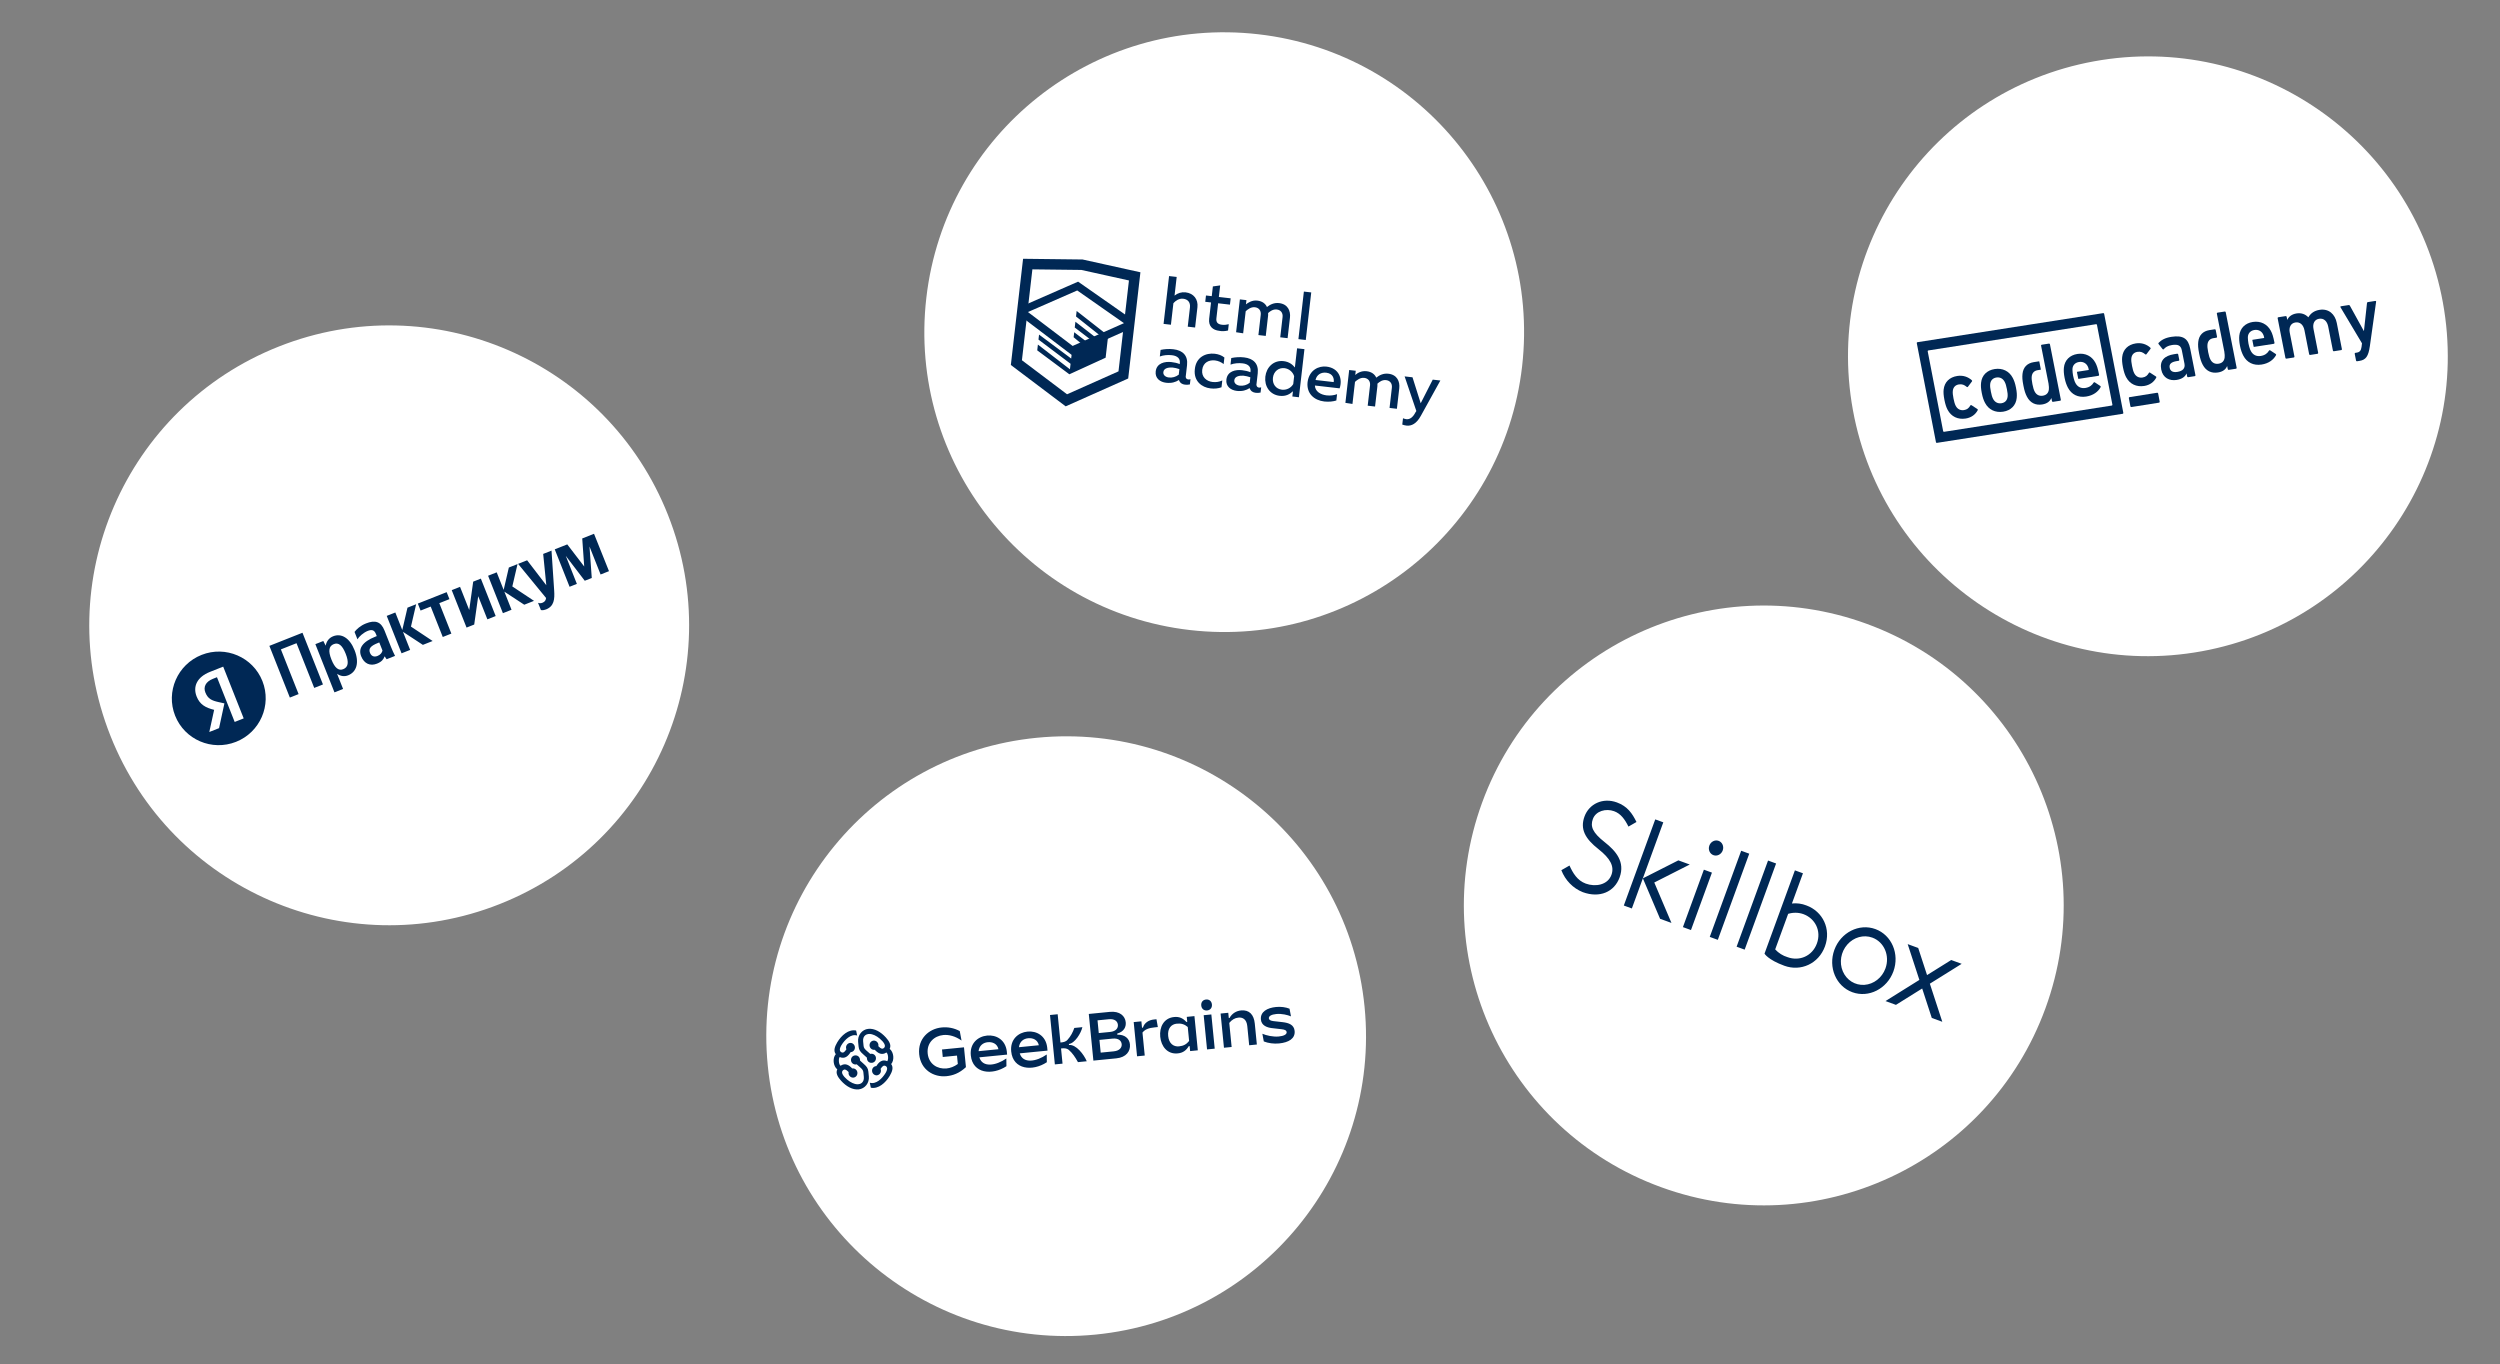
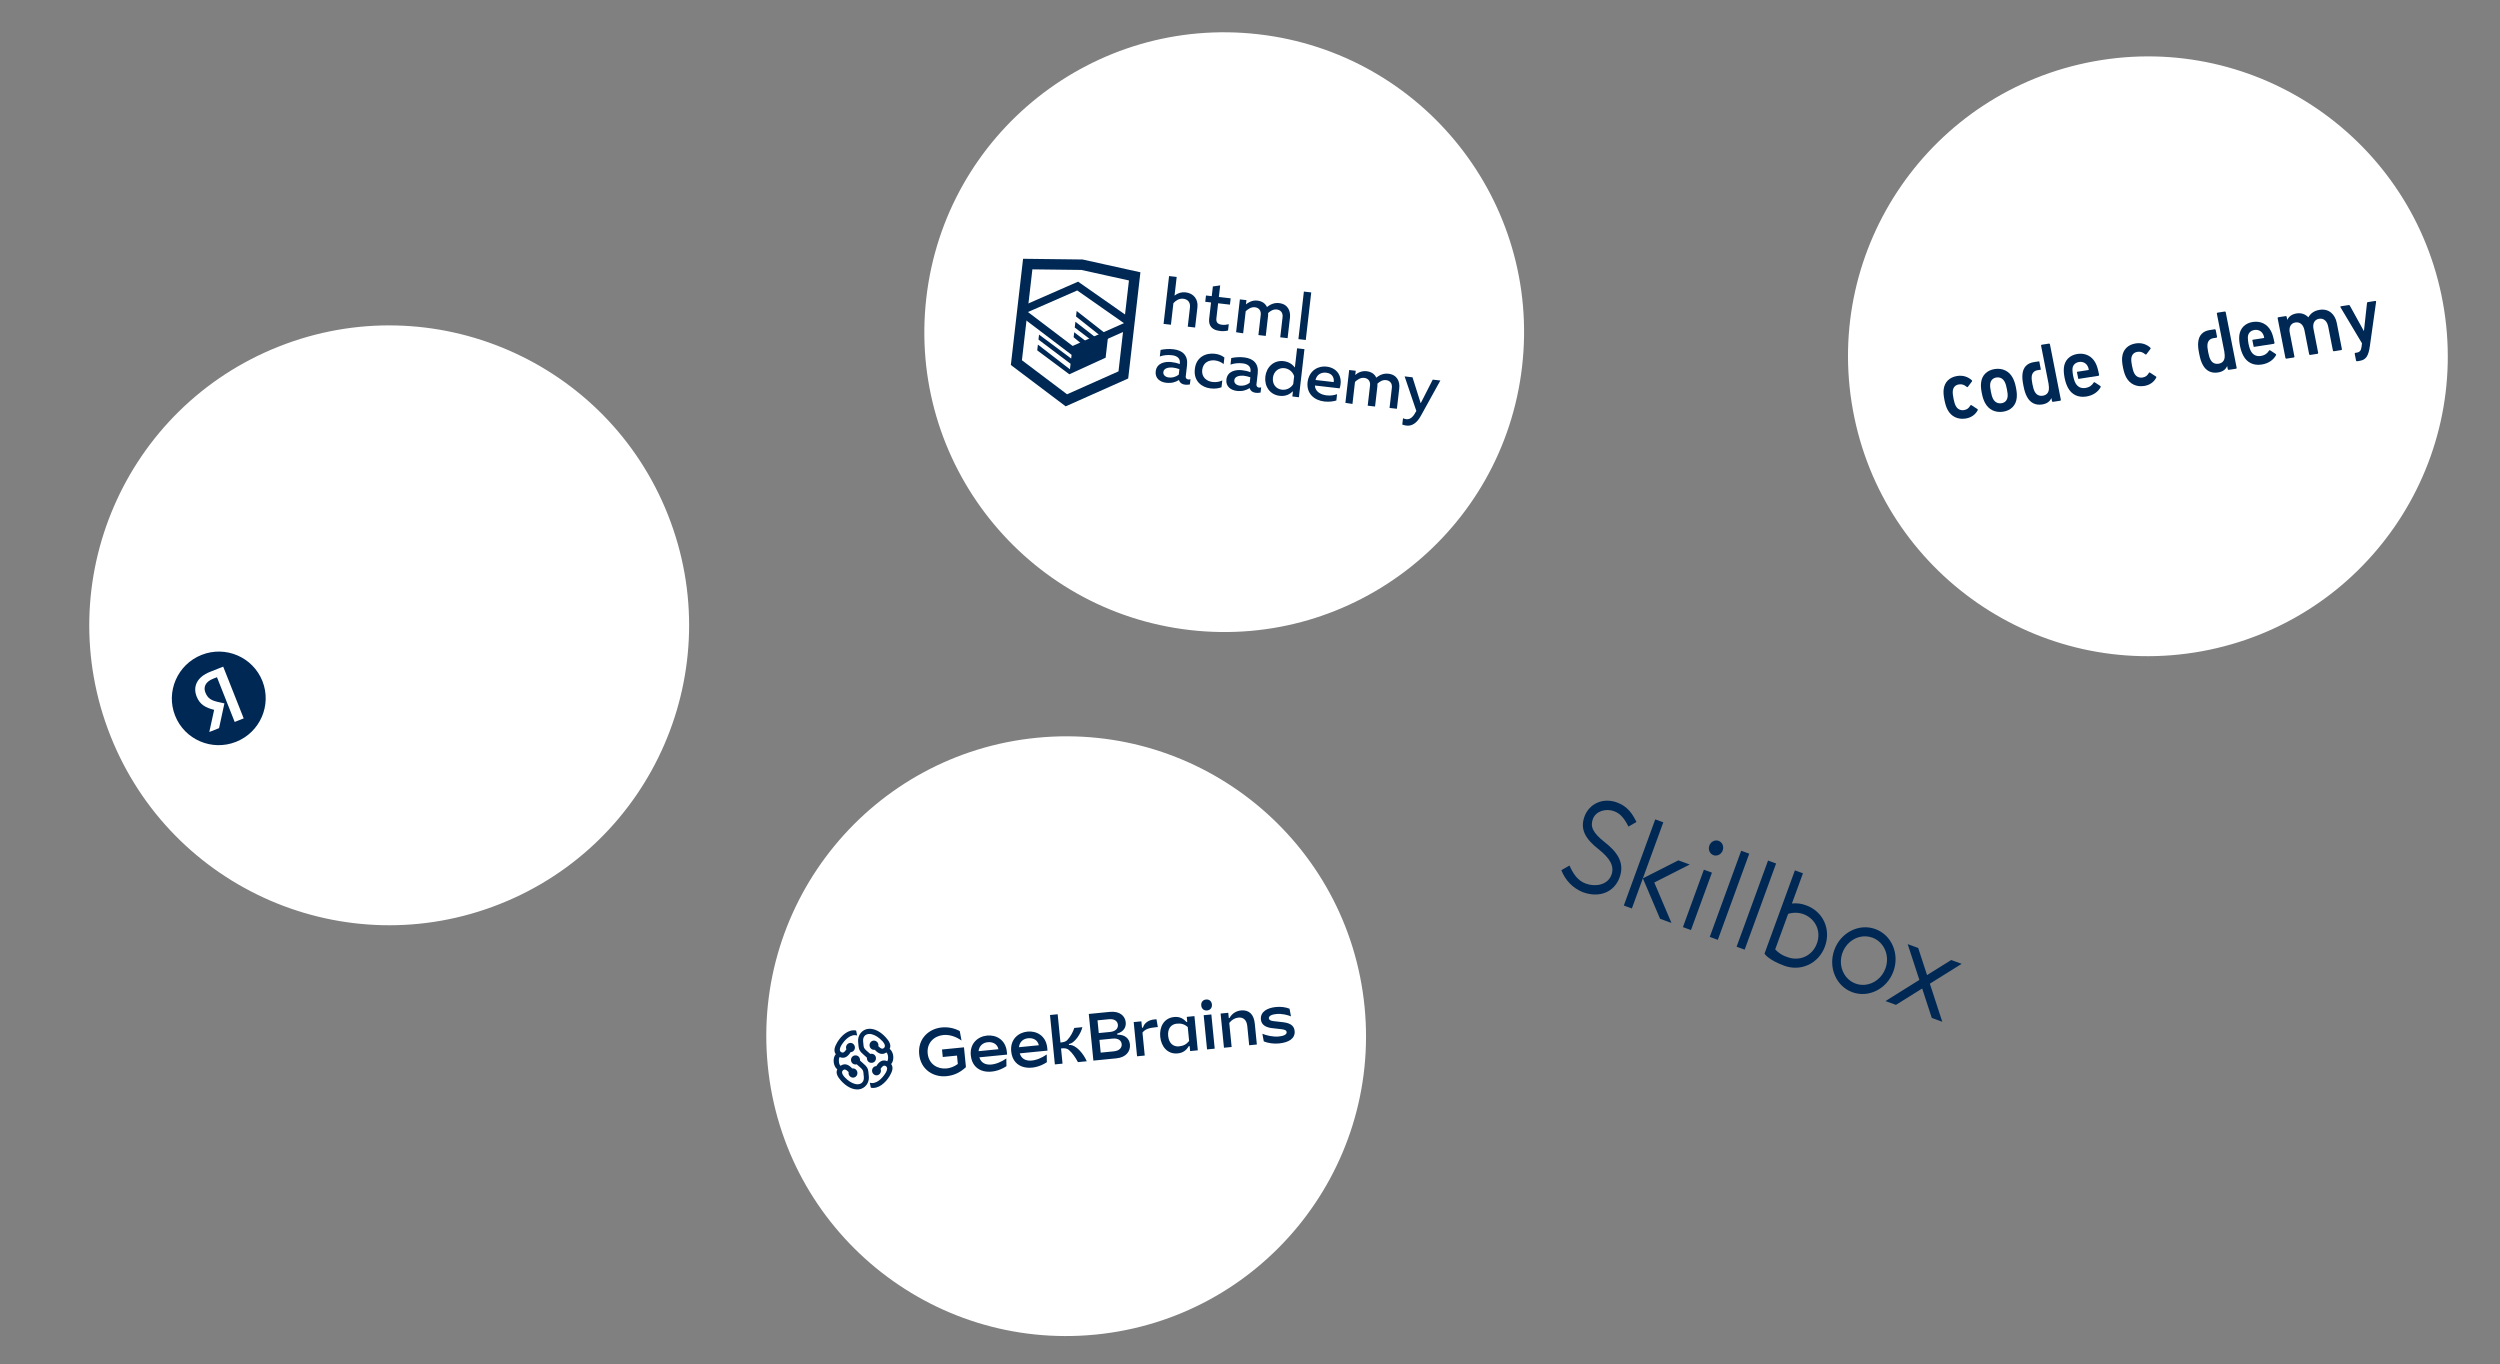
<svg xmlns="http://www.w3.org/2000/svg" width="667" height="364" viewBox="0 0 667 364" fill="none">
  <rect x="0" y="0" width="667" height="364" fill="#808080" stroke="none" />
-   <circle cx="470.576" cy="241.577" r="80" transform="rotate(20.048 470.576 241.577)" fill="white" />
  <path fill-rule="evenodd" clip-rule="evenodd" d="M432.109 234.104C430.707 237.945 426.83 239.687 422.286 238.029C419.68 236.99 417.621 234.88 416.564 232.168L418.739 230.925C419.633 232.892 420.793 234.911 423.085 235.747C425.631 236.676 428.932 236.151 429.933 233.41C430.763 231.133 429.613 229.03 426.485 226.562C422.916 223.759 421.514 221.21 422.747 217.832C423.967 214.488 427.615 212.71 431.385 214.086C434.202 215.113 435.495 217.04 436.612 219.306L434.471 220.534C433.487 218.561 432.406 217.072 430.648 216.431C428.467 215.635 425.765 216.353 424.975 218.518C424.259 220.48 424.857 222.114 428.135 224.691C431.134 227.058 433.628 229.94 432.109 234.104ZM456.054 225.598C455.669 226.651 456.156 227.797 457.141 228.156C457.614 228.329 458.141 228.294 458.606 228.058C459.071 227.822 459.436 227.405 459.62 226.899C460.004 225.846 459.518 224.7 458.533 224.341C457.548 223.982 456.438 224.544 456.054 225.598ZM473.863 230.378L471.714 229.594L463.326 252.578L465.476 253.363L473.863 230.378ZM470.771 254.428C470.771 254.428 471.675 256.06 476.083 257.669L476.081 257.667C480.433 259.255 485.207 257.14 486.904 252.49C488.6 247.84 486.308 243.162 481.957 241.574C480.735 241.089 479.412 240.909 478.088 241.05L481.029 232.993L478.879 232.209L470.771 254.428ZM489.406 253.426C487.708 258.078 489.858 263.137 494.208 264.725C498.559 266.312 503.462 263.828 505.16 259.176C506.858 254.524 504.707 249.466 500.357 247.878C496.007 246.29 491.104 248.774 489.406 253.426ZM515.4 271.589L518.205 272.613L514.885 262.448L523.374 257.149L520.585 256.131L514.137 260.155L511.776 252.916L508.97 251.892L512.088 261.439L503.049 267.082L505.838 268.1L512.836 263.731L515.4 271.589ZM499.539 250.157C497.219 249.31 494.582 250.041 492.858 252.009C491.133 253.977 490.661 256.795 491.661 259.148C492.662 261.501 494.937 262.927 497.427 262.759C499.918 262.592 502.131 260.864 503.036 258.383C504.272 254.996 502.706 251.313 499.539 250.157ZM481.116 243.878C479.825 243.429 478.419 243.405 477.081 243.812L473.619 253.298C474.521 254.283 475.658 254.997 476.921 255.372C480.086 256.527 483.516 255.098 484.75 251.716C485.984 248.334 484.278 245.031 481.113 243.876L481.116 243.878ZM464.55 226.98L466.699 227.764L458.312 250.749L456.163 249.964L464.55 226.98ZM442.906 245.129L438.321 234.345L447.785 229.545L450.825 230.654L441.361 235.454L445.945 246.238L442.906 245.129ZM441.619 218.612L433.232 241.596L435.381 242.381L443.769 219.396L441.619 218.612ZM449.003 247.354L451.152 248.138L456.744 232.814L454.595 232.03L449.003 247.354Z" fill="#002855" />
  <circle cx="326.62" cy="88.621" r="80" transform="rotate(6.564 326.62 88.621)" fill="white" />
  <path d="M274.198 70.453L288.67 70.626L302.734 73.736L299.708 100.029L284.507 106.804L271.172 96.745L274.198 70.453Z" stroke="#002855" stroke-width="2.791" />
  <path d="M273.006 82.677L287.52 76.319L301.262 85.928L301.165 86.769L286.042 93.483L272.91 83.518L273.006 82.677Z" stroke="#002855" stroke-width="2.057" />
  <path d="M286.137 92.64L288.324 91.541L286.444 89.975L286.597 88.643L289.666 90.986L290.791 90.475L286.742 87.381L286.92 85.839L292.071 89.841L293.266 89.34L287.081 84.436L287.251 82.964L295.658 89.544L294.98 95.433L285.306 99.861L276.735 93.476L276.912 91.933L285.46 98.529L285.629 97.057L277.065 90.601L277.219 89.269L285.79 95.654L286.137 92.64ZM317.045 101.24C317.255 101.264 317.474 101.218 317.622 101.164L317.461 102.567C317.024 102.658 316.595 102.68 316.174 102.632C315.403 102.543 314.804 102.19 314.543 101.378C313.621 101.983 312.521 102.282 311.118 102.121C309.506 101.935 308.13 100.925 308.34 99.102C308.598 96.858 310.782 96.399 312.535 96.601C313.306 96.689 314.069 96.848 314.746 97.139L314.779 96.859C314.908 95.737 314.217 94.947 312.675 94.77C311.623 94.649 310.477 94.73 309.439 95.108L309.641 93.355C310.733 93.125 311.879 93.044 313.07 93.181C315.524 93.464 317 94.841 316.701 97.435L316.346 100.52C316.36 101.019 316.694 101.2 317.045 101.24ZM310.381 99.266C310.284 100.107 311.007 100.616 311.849 100.713C312.76 100.818 313.712 100.572 314.494 99.952L314.663 98.48C314.048 98.267 313.425 98.124 312.794 98.051C311.734 98 310.502 98.214 310.381 99.266ZM324.086 94.378C325.068 94.491 325.955 94.806 326.67 95.385L326.468 97.138C325.886 96.645 325.006 96.26 324.165 96.163C322.622 95.985 320.983 96.649 320.749 98.683C320.523 100.646 321.961 101.735 323.503 101.912C324.415 102.017 325.28 101.903 326.108 101.501L325.898 103.324C325.009 103.648 324.073 103.754 322.951 103.625C320.637 103.358 318.415 101.682 318.778 98.527C319.087 95.223 321.772 94.112 324.086 94.378ZM335.905 103.41C336.116 103.434 336.334 103.388 336.482 103.334L336.321 104.737C335.884 104.829 335.455 104.85 335.035 104.802C334.264 104.713 333.665 104.36 333.403 103.548C332.481 104.153 331.381 104.452 329.979 104.291C328.366 104.106 326.99 103.095 327.2 101.272C327.458 99.028 329.642 98.569 331.395 98.771C332.166 98.86 332.93 99.018 333.607 99.309L333.639 99.029C333.768 97.907 333.077 97.117 331.535 96.94C330.483 96.819 329.337 96.9 328.299 97.278L328.501 95.525C329.593 95.296 330.739 95.214 331.931 95.351C334.385 95.634 335.86 97.011 335.562 99.605L335.207 102.69C335.29 103.197 335.555 103.37 335.905 103.41ZM329.312 101.444C329.215 102.285 329.938 102.795 330.779 102.891C331.69 102.996 332.642 102.751 333.424 102.13L333.594 100.658C332.979 100.445 332.356 100.302 331.725 100.23C330.665 100.179 329.433 100.392 329.312 101.444ZM348.01 93.294L346.549 105.985L344.797 105.783L344.958 104.381C344.16 105.141 343.09 105.8 341.407 105.606C338.743 105.3 337.302 103.003 337.592 100.478C337.883 97.954 339.808 96.045 342.472 96.351C344.014 96.529 344.915 97.343 345.474 98.046L346.063 92.928L348.026 93.154L348.01 93.294ZM342.683 98.223C341.14 98.045 339.811 99.1 339.618 100.783C339.424 102.465 340.409 103.786 342.021 103.972C343.213 104.109 344.416 103.537 345.036 102.472L345.278 100.368C344.916 99.19 343.875 98.36 342.683 98.223ZM353.884 97.806C357.32 98.202 358.259 101.152 357.408 103.611L350.817 102.853C350.85 104.419 352.312 105.298 353.924 105.484C354.906 105.596 355.842 105.491 356.731 105.167L356.538 106.85C355.726 107.112 354.572 107.263 353.31 107.118C350.646 106.811 348.509 105.003 348.864 101.918C349.306 98.701 351.851 97.573 353.884 97.806ZM353.839 99.435C352.507 99.282 351.296 99.924 350.986 101.38L355.824 101.937C355.983 101.174 355.732 99.653 353.839 99.435ZM358.951 107.483L359.96 98.719L361.713 98.92L361.583 100.042C362.139 99.538 363.209 98.879 364.611 99.041C365.943 99.194 366.79 99.86 367.184 100.758C368.044 100.075 369.099 99.557 370.431 99.71C372.744 99.977 373.532 101.772 373.323 103.595L372.693 109.064L370.73 108.838L371.351 103.439C371.48 102.318 370.86 101.536 369.808 101.415C368.827 101.302 368.053 101.852 367.498 102.357C367.473 102.567 367.519 102.785 367.495 102.996L366.866 108.465L364.903 108.239L365.524 102.84C365.653 101.718 365.033 100.936 363.981 100.815C362.929 100.694 362.069 101.377 361.514 101.881L360.836 107.771L358.951 107.483ZM382.256 101.284L384.289 101.518L379.085 110.936C377.915 113.075 376.564 113.701 375.232 113.548C374.812 113.499 374.469 113.389 374.127 113.278L374.32 111.596C374.593 111.698 374.865 111.8 375.215 111.841C376.127 111.946 376.979 111.333 377.623 110.057L377.882 109.661L374.753 100.421L376.857 100.663L379.043 107.592L382.256 101.284ZM313.941 73.887L313.368 78.865C314.228 78.183 315.258 77.875 316.31 77.996C318.483 78.246 319.716 79.88 319.474 81.983L318.853 87.382L316.89 87.156L317.478 82.038C317.64 80.635 316.879 79.838 315.687 79.7C314.565 79.571 313.635 80.246 313.064 80.89L312.402 86.64L310.439 86.414L311.907 73.653L313.941 73.887ZM325.545 76.146L325.19 79.231L328.345 79.594L328.151 81.277L324.996 80.914L324.536 84.91C324.407 86.032 324.92 86.517 326.041 86.646C326.672 86.719 327.25 86.643 327.835 86.497L327.641 88.18C326.837 88.372 326.05 88.423 325.287 88.264C323.604 88.071 322.369 87.076 322.603 85.043L323.103 80.696L321.561 80.518L321.754 78.836L323.297 79.013L323.595 76.419L325.545 76.146ZM329.79 88.64L330.799 79.876L332.552 80.078L332.422 81.2C332.97 80.766 334.048 80.037 335.45 80.198C336.783 80.352 337.629 81.017 338.023 81.915C338.883 81.233 339.938 80.715 341.27 80.868C343.583 81.134 344.371 82.93 344.162 84.753L343.532 90.222L341.569 89.996L342.19 84.597C342.32 83.475 341.699 82.694 340.647 82.573C339.666 82.46 338.892 83.01 338.337 83.514C338.313 83.725 338.358 83.943 338.334 84.153L337.705 89.622L335.742 89.396L336.363 83.998C336.492 82.876 335.872 82.094 334.82 81.973C333.768 81.852 332.908 82.534 332.353 83.039L331.675 88.928L329.79 88.64ZM347.875 77.792L349.838 78.018L348.378 90.708L346.415 90.482L347.875 77.792Z" fill="#002855" />
  <circle cx="103.837" cy="166.838" r="80" transform="rotate(-21.607 103.837 166.838)" fill="white" />
-   <path d="M71.867 172.316L77.331 186.111L79.667 185.185L74.943 173.257L79.111 171.606L83.835 183.534L86.166 182.611L80.703 168.817L71.867 172.316ZM86.263 171.019L84.139 171.86L89.233 184.721L91.533 183.81L89.931 179.765C90.861 180.426 91.896 180.566 92.881 180.176C95.121 179.289 95.931 176.839 94.602 173.482C93.28 170.145 91.048 168.899 88.888 169.755C87.805 170.184 87.126 171.047 86.889 172.263L86.263 171.019ZM91.564 178.539C90.347 179.021 89.334 178.256 88.421 175.952C87.501 173.629 87.753 172.363 89.049 171.85C90.302 171.353 91.316 172.118 92.229 174.422C93.149 176.745 92.891 178.014 91.564 178.539ZM102.586 168.226C101.629 165.809 100.068 165.37 97.641 166.332C96.113 166.937 95.117 167.904 94.589 168.598L95.368 170.564C95.791 169.838 96.939 168.79 98.113 168.325C99.215 167.889 99.876 168.083 100.302 169.16L100.521 169.711L100.149 169.858C96.638 171.249 95.554 173.062 96.355 175.084C97.156 177.107 98.798 177.767 100.575 177.064C101.926 176.529 102.323 175.843 102.578 175.191L102.676 175.152C102.796 175.402 103.003 175.711 103.161 175.88L105.4 174.993C104.999 174.211 104.64 173.411 104.317 172.597L102.586 168.226ZM102.046 173.562C101.927 174.116 101.527 174.687 100.718 175.008C99.756 175.389 99.049 175.024 98.712 174.173C98.263 173.039 98.89 172.313 100.862 171.532L101.19 171.402L102.046 173.562ZM112.824 172.053L115.428 171.021L109.646 167.176L111.028 161.21L108.716 162.126L107.328 168.094L105.473 163.411L103.179 164.319L107.134 174.306L109.429 173.398L107.516 168.57L112.824 172.053ZM119.909 159.852L119.17 157.986L111.473 161.034L112.212 162.9L114.913 161.83L118.13 169.951L120.424 169.043L117.207 160.922L119.909 159.852ZM120.521 157.451L124.477 167.438L126.521 166.628L127.587 159.064L130.032 165.237L132.247 164.36L128.291 154.373L126.247 155.183L125.187 162.745L122.742 156.571L120.521 157.451ZM139.871 161.34L142.476 160.309L136.688 156.466L138.076 150.498L135.758 151.416L134.375 157.382L132.52 152.698L130.22 153.609L134.176 163.596L136.476 162.685L134.564 157.858L139.871 161.34ZM145.695 162.59C147.837 161.742 148.008 159.863 147.854 157.556L147.142 146.907L144.921 147.786L145.753 156.142L140.638 149.483L138.228 150.437L145.692 159.542C145.631 160.117 145.382 160.556 144.743 160.809C144.323 160.975 143.898 160.984 143.547 160.827L144.308 162.749C144.308 162.749 144.789 162.95 145.695 162.59ZM160.238 153.274L162.477 152.387L158.485 142.415L155.339 143.661L155.867 151.144L151.347 145.241L148.007 146.565L151.962 156.552L153.909 155.781L150.953 148.317L156.015 154.947L157.883 154.207L157.281 145.81L160.238 153.274Z" fill="#002855" />
  <path d="M61.427 176.838L49.523 181.553L55.231 195.962L67.134 191.248L61.427 176.838Z" fill="white" />
  <path d="M53.785 174.724C47.347 177.274 44.185 184.544 46.718 190.938C49.258 197.352 56.535 200.471 62.972 197.922C69.386 195.382 72.553 188.126 70.013 181.712C67.48 175.318 60.198 172.184 53.785 174.724ZM62.614 192.617L57.887 180.681L56.816 181.105C54.849 181.884 54.211 183.286 54.792 184.753C55.454 186.425 56.471 186.913 58.337 187.323L59.873 187.662L58.443 194.269L55.842 195.299L57.132 189.386C54.814 188.813 53.305 187.96 52.465 185.838C51.41 183.174 52.539 180.636 56.056 179.243L59.549 177.86L65.017 191.665L62.614 192.617Z" fill="#002855" />
  <circle cx="284.452" cy="276.453" r="80" transform="rotate(-5.622 284.452 276.453)" fill="white" />
  <path d="M271.853 279.395C272.044 277.876 273.066 277.123 274.315 277C275.563 276.877 276.849 277.398 277.16 278.872L271.853 279.395ZM279.296 283.401L279.272 281.34C276.502 283.275 272.902 283.862 272.069 281.034L279.475 280.305L279.385 279.393C278.99 276.298 276.525 274.992 274.139 275.227C271.7 275.467 269.47 277.29 269.788 280.521C270.27 285.413 275.496 285.911 279.296 283.401ZM261.078 280.455C261.269 278.937 262.292 278.183 263.54 278.06C264.788 277.937 266.075 278.459 266.386 279.933L261.078 280.455ZM268.519 284.462L268.496 282.4C265.725 284.336 262.125 284.923 261.292 282.095L268.698 281.366L268.609 280.453C268.213 277.359 265.748 276.053 263.363 276.287C260.923 276.528 258.694 278.351 259.012 281.582C259.493 286.473 264.722 286.971 268.519 284.462ZM282.187 270.601L280.139 270.803L281.436 283.983L283.484 283.781L283.086 279.728C283.87 279.651 284.475 279.591 285.155 280.115C286.116 280.941 286.873 282.047 287.597 283.377L289.947 283.146C289.194 281.34 287.111 278.614 285.205 278.802L285.178 278.527C286.746 278.372 288.42 275.663 288.781 274.045L286.627 274.257C286.237 275.4 285.676 276.47 284.849 277.381C284.301 278.026 283.569 278.079 282.929 278.142L282.187 270.601ZM293.151 275.622L292.817 272.227L295.844 271.929C297.464 271.769 298.171 272.549 298.255 273.405C298.338 274.246 297.798 275.164 296.178 275.323L293.151 275.621L293.151 275.622ZM293.664 280.842L293.33 277.447L296.856 277.1C298.476 276.94 299.182 277.719 299.267 278.576C299.349 279.417 298.776 280.338 297.154 280.498L293.664 280.842ZM296.099 269.969L290.49 270.521L291.715 282.969L297.858 282.364C300.476 282.106 301.645 280.462 301.465 278.637C301.307 277.03 300.054 275.994 298.102 276.056L298.073 275.765C299.891 275.236 300.467 273.981 300.345 272.741C300.18 271.059 298.753 269.707 296.099 269.969ZM302.47 272.694L303.368 281.822L305.416 281.62L304.813 275.489C305.501 274.628 306.47 274.258 308.092 274.098L308.912 274.017L308.545 271.934L307.888 271.998C306.534 272.132 305.312 272.86 304.938 274.168L304.687 274.193L304.52 272.493L302.47 272.694ZM311.667 276.397C311.469 274.39 312.479 273.258 313.975 273.111C315.185 272.992 316.067 273.292 316.892 274.003L317.258 277.726C316.588 278.585 315.781 279.051 314.571 279.17C313.078 279.317 311.865 278.406 311.667 276.397ZM316.628 271.301L316.759 272.633L316.527 272.656C315.619 271.659 314.633 271.204 313.261 271.339C310.466 271.614 309.297 274.07 309.547 276.606C309.797 279.141 311.422 281.323 314.217 281.048C315.589 280.913 316.467 280.273 317.163 279.118L317.395 279.096L317.527 280.428L319.575 280.227L318.676 271.099L316.628 271.301ZM322.039 279.984L324.086 279.782L323.188 270.655L321.141 270.857L322.039 279.984ZM322.06 269.589C322.913 269.505 323.426 268.864 323.339 267.989C323.253 267.113 322.626 266.585 321.772 266.669C320.918 266.753 320.406 267.393 320.492 268.269C320.579 269.144 321.204 269.673 322.06 269.589ZM327.702 270.211L325.655 270.412L326.553 279.54L328.601 279.338L327.968 272.913C328.643 272.091 329.428 271.59 330.424 271.492C331.51 271.385 332.594 271.905 332.777 273.767L333.28 278.878L335.327 278.676L334.778 273.092C334.546 270.736 333.323 269.364 331.1 269.583C329.891 269.702 328.724 270.351 328.037 271.598L327.841 271.617L327.702 270.211ZM336.409 272.029C336.568 273.652 338.109 274.146 339.274 274.291L341.948 274.599C342.819 274.697 343.236 274.916 343.279 275.352C343.344 276.01 342.485 276.408 341.185 276.535C339.653 276.686 337.832 276.257 336.799 275.806L337.18 277.851C338.379 278.341 339.889 278.524 341.258 278.39C343.804 278.139 345.608 277.097 345.406 275.05C345.243 273.389 343.828 272.901 342.21 272.711L339.774 272.435C339.01 272.344 338.575 272.128 338.532 271.692C338.471 271.071 339.24 270.664 340.522 270.538C341.964 270.396 343.568 270.791 344.431 271.168L344.05 269.123C343.019 268.709 341.727 268.54 340.445 268.666C338.115 268.893 336.202 269.929 336.409 272.029ZM251.33 280.001L251.527 282.004L255.325 281.63L255.546 283.873C254.581 284.581 253.549 284.963 252.542 285.062C250.134 285.299 247.787 283.912 247.506 281.057C247.225 278.202 249.259 276.384 251.664 276.147C253.21 275.995 254.917 276.473 256.536 277.615L256.064 275.09C254.527 274.264 252.896 273.963 251.222 274.127C247.874 274.457 244.825 277.08 245.239 281.278C245.652 285.476 249.154 287.455 252.501 287.125C254.175 286.96 255.883 286.405 257.712 284.715L257.191 279.426L251.33 280.003L251.33 280.001ZM228.692 276.276L228.414 274.944C226.407 274.526 224.479 276.244 223.385 278.083C222.762 279.15 222.275 280.314 222.987 281.25C222.07 282.309 222.279 284.429 223.386 285.307C222.87 286.364 223.575 287.411 224.394 288.336C225.786 289.874 227.462 290.808 229.085 290.648C230.763 290.483 231.977 288.93 231.806 287.196L231.677 285.888C231.59 285.002 231.217 284.536 230.518 283.917L229.458 282.959C229.467 282.865 229.459 282.79 229.451 282.7C229.38 281.982 228.823 281.515 228.121 281.584C227.454 281.65 226.982 282.218 227.052 282.936C227.116 283.583 227.692 284.064 228.358 283.998C228.449 283.989 228.52 283.963 228.572 283.958L229.67 284.931C230.09 285.318 230.303 285.612 230.353 286.13L230.471 287.328C230.618 288.823 229.49 289.565 228.124 289.197C227.207 288.952 226.237 288.357 225.299 287.334C224.456 286.355 224.568 285.844 224.954 285.506C225.293 285.251 225.675 285.248 226.407 286.016C226.384 286.128 226.379 286.26 226.392 286.39C226.424 286.715 226.58 287.015 226.826 287.224C227.071 287.433 227.387 287.535 227.703 287.508C228.352 287.444 228.821 286.839 228.754 286.157C228.689 285.494 228.11 284.993 227.462 285.056L227.371 285.065C226.496 284.127 225.489 283.519 224.258 284.347C223.748 283.969 223.671 282.449 224.03 282.023C225.398 282.595 226.268 281.803 226.943 280.712L227.033 280.703C227.682 280.639 228.151 280.034 228.086 279.371C228.019 278.69 227.441 278.188 226.792 278.251C226.476 278.286 226.187 278.447 225.987 278.7C225.787 278.954 225.692 279.278 225.724 279.604C225.736 279.733 225.767 279.859 225.814 279.966C225.247 280.86 224.871 280.934 224.488 280.75C224.044 280.496 223.832 280.015 224.47 278.89C225.362 277.424 226.984 275.758 228.692 276.278L228.692 276.276ZM232.06 288.866L232.337 290.198C234.345 290.616 236.273 288.899 237.367 287.06C237.989 285.993 238.477 284.828 237.764 283.893C238.681 282.834 238.473 280.714 237.365 279.835C237.882 278.779 237.176 277.732 236.357 276.807C234.965 275.268 233.29 274.336 231.667 274.495C229.989 274.661 228.775 276.214 228.946 277.947L229.075 279.257C229.162 280.142 229.535 280.608 230.235 281.228L231.295 282.185C231.285 282.28 231.293 282.354 231.302 282.444C231.372 283.162 231.929 283.629 232.631 283.56C233.298 283.494 233.771 282.926 233.7 282.208C233.636 281.561 233.06 281.08 232.394 281.146C232.303 281.155 232.232 281.181 232.18 281.186L231.082 280.213C230.662 279.826 230.45 279.531 230.399 279.014L230.281 277.816C230.134 276.321 231.262 275.578 232.628 275.947C233.545 276.192 234.515 276.786 235.453 277.81C236.296 278.789 236.184 279.301 235.798 279.638C235.459 279.894 235.077 279.896 234.345 279.128C234.37 279.006 234.376 278.88 234.363 278.755C234.33 278.429 234.174 278.129 233.929 277.92C233.683 277.711 233.368 277.609 233.051 277.637C232.403 277.701 231.934 278.306 232.001 278.987C232.066 279.65 232.645 280.152 233.292 280.088L233.383 280.079C234.259 281.018 235.266 281.625 236.496 280.798C237.007 281.175 237.083 282.695 236.725 283.121C235.357 282.55 234.487 283.342 233.812 284.433L233.721 284.442C233.072 284.506 232.604 285.111 232.669 285.773C232.736 286.455 233.314 286.957 233.962 286.893C234.278 286.858 234.568 286.697 234.768 286.444C234.968 286.191 235.062 285.866 235.031 285.541C235.019 285.416 234.989 285.293 234.94 285.178C235.507 284.284 235.884 284.21 236.266 284.394C236.71 284.648 236.922 285.13 236.285 286.255C235.39 287.718 233.768 289.385 232.059 288.865L232.06 288.866Z" fill="#002855" />
  <circle cx="573.059" cy="95.059" r="80" transform="rotate(-10.339 573.059 95.059)" fill="white" />
  <path d="M519.618 109.324C519.272 108.68 518.998 107.842 518.772 106.693C518.545 105.543 518.482 104.67 518.561 103.961C518.773 101.931 520.137 100.628 522.196 100.308C523.726 100.071 525.066 100.536 526.078 101.448C526.158 101.528 526.206 101.659 526.118 101.766L525.025 103.213C524.936 103.32 524.826 103.314 524.718 103.215C524.088 102.686 523.491 102.43 522.641 102.562C521.728 102.703 521.121 103.285 521.009 104.278C520.948 104.847 521.028 105.484 521.193 106.317C521.357 107.151 521.529 107.797 521.804 108.312C522.284 109.189 523.078 109.554 523.991 109.412C524.841 109.28 525.305 108.859 525.696 108.173C525.759 108.046 525.865 108.029 525.989 108.103L527.571 109.135C527.694 109.209 527.695 109.325 527.655 109.447C527.047 110.587 525.965 111.428 524.435 111.666C522.375 111.985 520.594 111.169 519.618 109.324Z" fill="#002855" />
  <path d="M567.251 100.635C566.905 99.991 566.631 99.152 566.405 98.003C566.178 96.853 566.114 95.98 566.194 95.272C566.407 93.241 567.769 91.939 569.829 91.619C571.359 91.381 572.699 91.847 573.71 92.758C573.791 92.838 573.839 92.97 573.75 93.076L572.656 94.524C572.568 94.631 572.458 94.625 572.351 94.525C571.722 93.996 571.123 93.74 570.273 93.872C569.36 94.014 568.753 94.596 568.642 95.589C568.579 96.157 568.662 96.794 568.826 97.628C568.99 98.461 569.16 99.108 569.437 99.623C569.916 100.5 570.711 100.864 571.623 100.723C572.474 100.591 572.938 100.17 573.328 99.484C573.391 99.356 573.497 99.34 573.62 99.414L575.203 100.446C575.327 100.519 575.328 100.635 575.287 100.758C574.68 101.898 573.597 102.739 572.067 102.976C570.008 103.295 568.228 102.479 567.251 100.635Z" fill="#002855" />
  <path d="M622.676 93.713C622.547 93.733 622.444 93.655 622.417 93.517L621.169 87.147C620.891 85.726 620.032 84.844 618.743 85.045C617.498 85.239 616.962 86.338 617.24 87.76L618.487 94.129C618.514 94.268 618.446 94.373 618.318 94.392L616.342 94.701C616.213 94.721 616.109 94.643 616.082 94.504L614.834 88.135C614.556 86.714 613.698 85.831 612.411 86.032C611.166 86.226 610.628 87.326 610.906 88.747L612.154 95.117C612.181 95.255 612.113 95.36 611.984 95.38L610.009 95.688C609.879 95.708 609.777 95.63 609.749 95.492L607.676 84.905C607.649 84.767 607.716 84.662 607.846 84.642L609.821 84.334C609.95 84.314 610.054 84.392 610.081 84.53L610.238 85.332L610.259 85.329C610.576 84.571 611.36 83.835 612.734 83.621C613.958 83.43 615.049 83.802 615.854 84.645L615.877 84.641C616.491 83.602 617.415 82.891 618.896 82.66C621.3 82.285 622.994 83.815 623.456 86.176L624.82 93.141C624.848 93.28 624.779 93.385 624.65 93.405L622.676 93.713Z" fill="#002855" />
  <path d="M628.848 96.388C628.721 96.408 628.619 96.331 628.592 96.195L628.238 94.397C628.211 94.263 628.278 94.158 628.405 94.138L628.787 94.079C629.591 93.954 629.92 93.511 630.06 92.562L630.176 91.594L624.435 81.964C624.365 81.835 624.433 81.732 624.56 81.712L626.658 81.387C626.785 81.367 626.887 81.444 626.955 81.573L630.662 88.297L630.703 88.291L631.512 80.866C631.528 80.724 631.596 80.621 631.721 80.601L633.734 80.289C633.862 80.269 633.965 80.346 633.948 80.488L632.274 92.38C631.889 95.082 631.2 96.023 629.505 96.285L628.848 96.388Z" fill="#002855" />
  <path d="M529.609 107.495C529.224 106.762 528.975 106.056 528.739 104.859C528.503 103.664 528.467 102.924 528.55 102.122C528.751 100.135 530.106 98.783 532.192 98.459C534.256 98.138 536.048 99.001 536.997 100.809C537.381 101.539 537.631 102.246 537.867 103.441C538.103 104.638 538.138 105.377 538.056 106.182C537.855 108.168 536.499 109.519 534.435 109.84C532.35 110.164 530.558 109.302 529.609 107.495ZM535.625 105.862C535.684 105.272 535.624 104.745 535.441 103.818C535.259 102.894 535.119 102.403 534.832 101.843C534.357 100.987 533.594 100.569 532.637 100.718C531.68 100.866 531.101 101.493 530.982 102.442C530.928 103.055 530.983 103.559 531.165 104.483C531.348 105.409 531.493 105.923 531.774 106.46C532.249 107.318 533.034 107.73 533.99 107.582C534.947 107.432 535.505 106.812 535.625 105.862Z" fill="#002855" />
-   <path d="M579.323 89.868C577.643 90.129 576.601 90.732 575.896 91.493C575.826 91.575 575.826 91.689 575.912 91.792L576.991 93.16C577.079 93.262 577.209 93.266 577.298 93.158C577.708 92.677 578.341 92.229 579.49 92.05C581.165 91.79 581.839 92.236 582.1 93.405L582.1 93.405L582.103 93.419C582.109 93.446 582.115 93.474 582.12 93.503L582.814 97.023C583.059 98.263 582.371 98.996 580.905 99.224C579.756 99.403 579.051 99.048 578.873 98.147C578.673 97.131 579.265 96.573 580.795 96.335L581.26 96.264C581.388 96.244 581.456 96.14 581.429 96.006L581.144 94.56C581.117 94.425 581.014 94.348 580.887 94.368L580.784 94.384L580.039 94.499C577.509 94.892 576.148 96.221 576.615 98.588C577.064 100.867 578.843 101.659 580.713 101.369C582.158 101.145 583.013 100.478 583.355 99.657L583.376 99.654L583.532 100.444C583.558 100.579 583.662 100.657 583.789 100.637L585.575 100.359C585.703 100.34 585.77 100.236 585.743 100.1L584.343 92.995C583.818 90.333 582.448 89.383 579.323 89.868Z" fill="#002855" />
  <path d="M554.207 99.188C554.151 99.197 554.123 99.241 554.134 99.299L554.147 99.364L554.184 99.553L554.42 100.749L554.451 100.91L554.47 101.002C554.481 101.061 554.525 101.094 554.581 101.086L554.634 101.077L559.851 100.267C560.001 100.244 560.068 100.141 560.042 100.006C559.694 98.243 559.44 97.514 559.055 96.783C558.115 95.02 556.356 94.107 554.249 94.434C552.205 94.752 550.849 96.103 550.647 98.089C550.574 98.822 550.614 99.701 550.837 100.83C551.059 101.959 551.373 102.771 551.726 103.439C552.674 105.246 554.428 106.137 556.599 105.8C558.492 105.506 559.789 104.513 560.448 103.293C560.51 103.168 560.488 103.055 560.364 102.98L558.878 102.001C558.752 101.928 558.651 101.968 558.566 102.096C558.172 102.763 557.516 103.33 556.367 103.509C555.218 103.687 554.293 103.226 553.743 102.218C553.663 102.078 553.589 101.928 553.529 101.763L553.529 101.763C553.361 101.316 553.227 100.875 553.097 100.218C552.992 99.596 552.948 99.195 552.932 98.679C552.932 98.672 552.932 98.665 552.932 98.659C552.931 98.653 552.931 98.649 552.931 98.644C552.928 98.522 552.934 98.407 552.947 98.291C553.05 97.367 553.714 96.728 554.693 96.576C555.651 96.427 556.519 96.828 556.969 97.666C557.109 97.925 557.204 98.188 557.279 98.573C557.297 98.663 557.264 98.714 557.178 98.727L554.382 99.162L554.382 99.161L554.207 99.188Z" fill="#002855" />
  <path d="M546.669 91.671L544.727 91.972C544.599 91.992 544.532 92.094 544.559 92.227L545.591 97.472L546.444 101.809C546.447 101.821 546.449 101.832 546.451 101.844C546.454 101.855 546.456 101.867 546.458 101.878L546.571 102.454L546.561 102.456C546.66 103.078 546.676 103.495 546.638 103.893C546.54 104.832 545.981 105.426 545.011 105.577C544.061 105.724 543.309 105.332 542.857 104.48C542.613 104.009 542.445 103.481 542.25 102.495C542.056 101.509 542.013 100.961 542.064 100.446C542.161 99.525 542.696 98.931 543.611 98.769L544.44 98.641C544.479 98.624 544.499 98.587 544.489 98.538L544.096 96.487C544.086 96.435 544.048 96.405 544.001 96.406L543.338 96.506L542.56 96.626C540.862 96.909 539.788 97.975 539.602 99.763C539.511 100.633 539.556 101.412 539.843 102.868C540.129 104.325 540.385 105.071 540.801 105.86C541.669 107.505 543.108 108.182 544.839 107.914C546.212 107.701 546.951 107.033 547.29 106.217L547.31 106.214L547.469 107.021C547.496 107.156 547.598 107.232 547.726 107.212L549.668 106.911C549.795 106.892 549.862 106.789 549.835 106.654L546.924 91.861C546.898 91.727 546.796 91.651 546.669 91.671Z" fill="#002855" />
  <path d="M601.002 90.651C600.948 90.659 600.918 90.704 600.93 90.762L600.942 90.827L600.98 91.016L601.215 92.212L601.247 92.373L601.265 92.465C601.277 92.524 601.322 92.557 601.377 92.549L601.43 92.54L606.648 91.73C606.797 91.707 606.865 91.604 606.838 91.469C606.491 89.706 606.237 88.977 605.852 88.246C604.912 86.483 603.152 85.57 601.046 85.897C599.002 86.215 597.646 87.566 597.444 89.552C597.37 90.285 597.411 91.164 597.634 92.293C597.856 93.422 598.17 94.234 598.522 94.902C599.47 96.709 601.225 97.6 603.396 97.263C605.289 96.969 606.586 95.976 607.245 94.756C607.307 94.631 607.285 94.518 607.161 94.443L605.674 93.464C605.55 93.39 605.448 93.43 605.363 93.559C604.969 94.226 604.314 94.793 603.163 94.972C602.015 95.15 601.09 94.689 600.54 93.681C600.46 93.54 600.386 93.391 600.327 93.226L600.326 93.226C600.158 92.778 600.024 92.338 599.894 91.68C599.788 91.059 599.744 90.658 599.729 90.142C599.729 90.134 599.729 90.128 599.729 90.122C599.728 90.116 599.728 90.112 599.728 90.107C599.726 89.985 599.731 89.87 599.744 89.754C599.847 88.83 600.511 88.191 601.491 88.039C602.449 87.89 603.316 88.291 603.766 89.129C603.905 89.388 604.001 89.651 604.077 90.035C604.095 90.126 604.061 90.177 603.976 90.19L601.179 90.624L601.002 90.651Z" fill="#002855" />
  <path d="M593.567 83.114L591.622 83.416C591.494 83.435 591.427 83.539 591.454 83.672L592.487 88.924L593.342 93.268L593.349 93.302L593.356 93.337L593.469 93.914L593.459 93.915C593.558 94.538 593.574 94.956 593.536 95.355C593.437 96.295 592.878 96.891 591.907 97.041C590.956 97.189 590.203 96.796 589.75 95.942C589.506 95.47 589.336 94.942 589.142 93.954C588.947 92.967 588.904 92.418 588.955 91.902C589.053 90.98 589.59 90.39 590.507 90.227L591.337 90.099C591.464 90.079 591.531 89.977 591.505 89.843L591.151 88.044C591.125 87.91 591.022 87.834 590.895 87.853L590.793 87.869L589.538 88.063C589.528 88.065 589.518 88.067 589.509 88.068C589.499 88.069 589.491 88.071 589.482 88.072L589.453 88.077C587.752 88.359 586.676 89.427 586.491 91.218C586.4 92.089 586.445 92.869 586.732 94.327C587.019 95.786 587.275 96.533 587.692 97.324C588.561 98.97 590.002 99.649 591.736 99.38C593.111 99.167 593.851 98.499 594.191 97.681L594.211 97.678L594.37 98.486C594.397 98.622 594.499 98.698 594.627 98.678L596.572 98.376C596.699 98.356 596.767 98.254 596.74 98.118L593.824 83.304C593.796 83.171 593.694 83.094 593.567 83.114Z" fill="#002855" />
-   <path d="M567.978 106.224L568.388 108.396C568.415 108.539 568.52 108.619 568.65 108.599L576.033 107.432C576.165 107.411 576.234 107.303 576.207 107.16L575.797 104.989C575.77 104.848 575.665 104.767 575.533 104.787L568.151 105.954C568.02 105.975 567.952 106.083 567.978 106.224Z" fill="#002855" />
-   <path d="M561.307 83.59C561.303 83.587 561.3 83.583 561.297 83.581C561.296 83.58 561.296 83.58 561.296 83.58C561.25 83.546 561.192 83.531 561.128 83.541L561.126 83.542L511.572 91.298C511.556 91.301 511.54 91.305 511.526 91.31C511.522 91.311 511.518 91.314 511.514 91.316C511.505 91.32 511.495 91.324 511.487 91.329C511.485 91.33 511.484 91.331 511.483 91.332C511.413 91.377 511.381 91.461 511.4 91.563L511.4 91.564L516.511 117.958L516.511 117.96C516.527 118.04 516.569 118.099 516.626 118.131C516.63 118.135 516.634 118.138 516.64 118.14C516.679 118.157 516.723 118.164 516.773 118.156L566.326 110.4L566.328 110.4C566.401 110.388 566.455 110.349 566.482 110.292C566.504 110.248 566.512 110.195 566.5 110.135L566.5 110.133L561.389 83.739L561.389 83.738C561.377 83.675 561.347 83.625 561.307 83.59ZM518.687 115.202C518.672 115.205 518.656 115.206 518.642 115.205C518.638 115.205 518.633 115.204 518.628 115.203C518.618 115.202 518.607 115.202 518.597 115.199C518.596 115.199 518.595 115.198 518.593 115.198C518.51 115.176 518.449 115.108 518.429 115.007L514.724 95.876L514.315 93.761C514.295 93.659 514.328 93.576 514.397 93.53C514.399 93.529 514.4 93.528 514.402 93.527C514.41 93.522 514.437 93.51 514.441 93.508C514.455 93.504 514.47 93.5 514.485 93.498L559.212 86.497C559.228 86.494 559.243 86.493 559.258 86.493C559.262 86.494 559.267 86.495 559.271 86.496C559.282 86.496 559.292 86.497 559.302 86.5C559.304 86.5 559.305 86.501 559.307 86.501C559.39 86.523 559.452 86.591 559.471 86.693L563.585 107.94C563.604 108.041 563.572 108.124 563.503 108.169C563.501 108.17 563.501 108.171 563.499 108.172C563.491 108.177 563.481 108.181 563.471 108.185C563.467 108.187 563.464 108.19 563.459 108.191C563.446 108.196 563.432 108.199 563.416 108.202L518.687 115.203L518.687 115.202Z" fill="#002855" />
</svg>